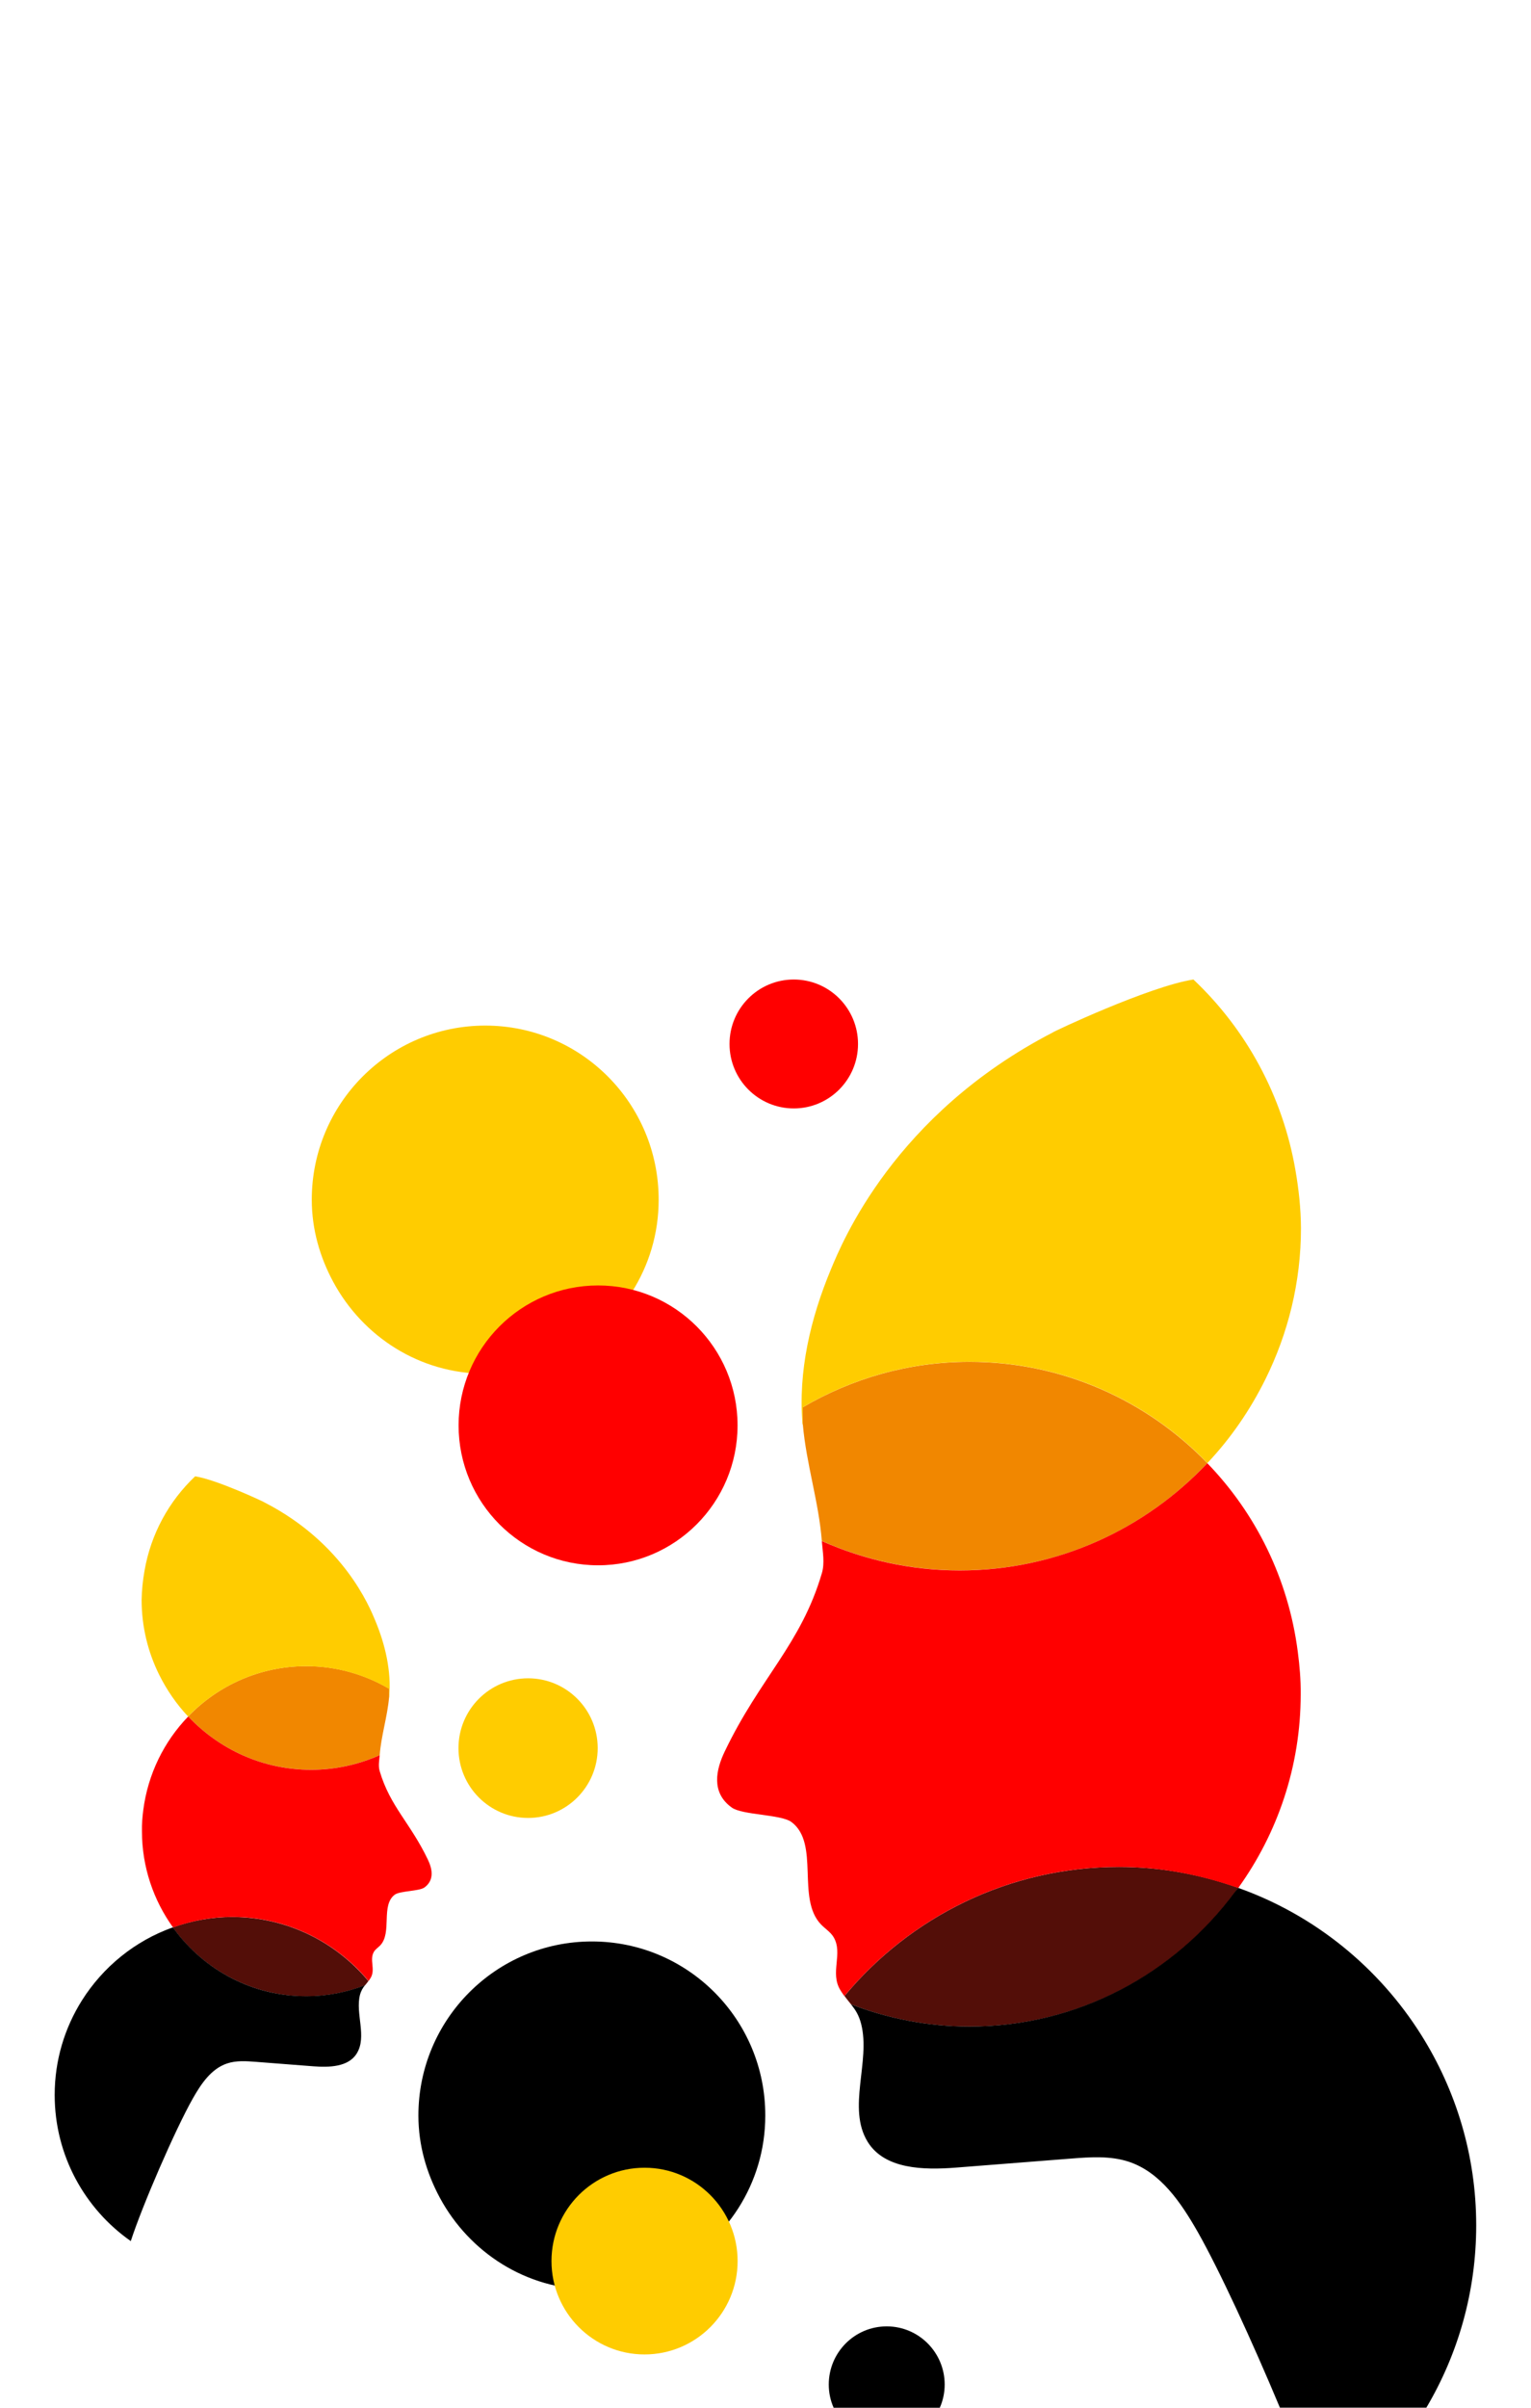
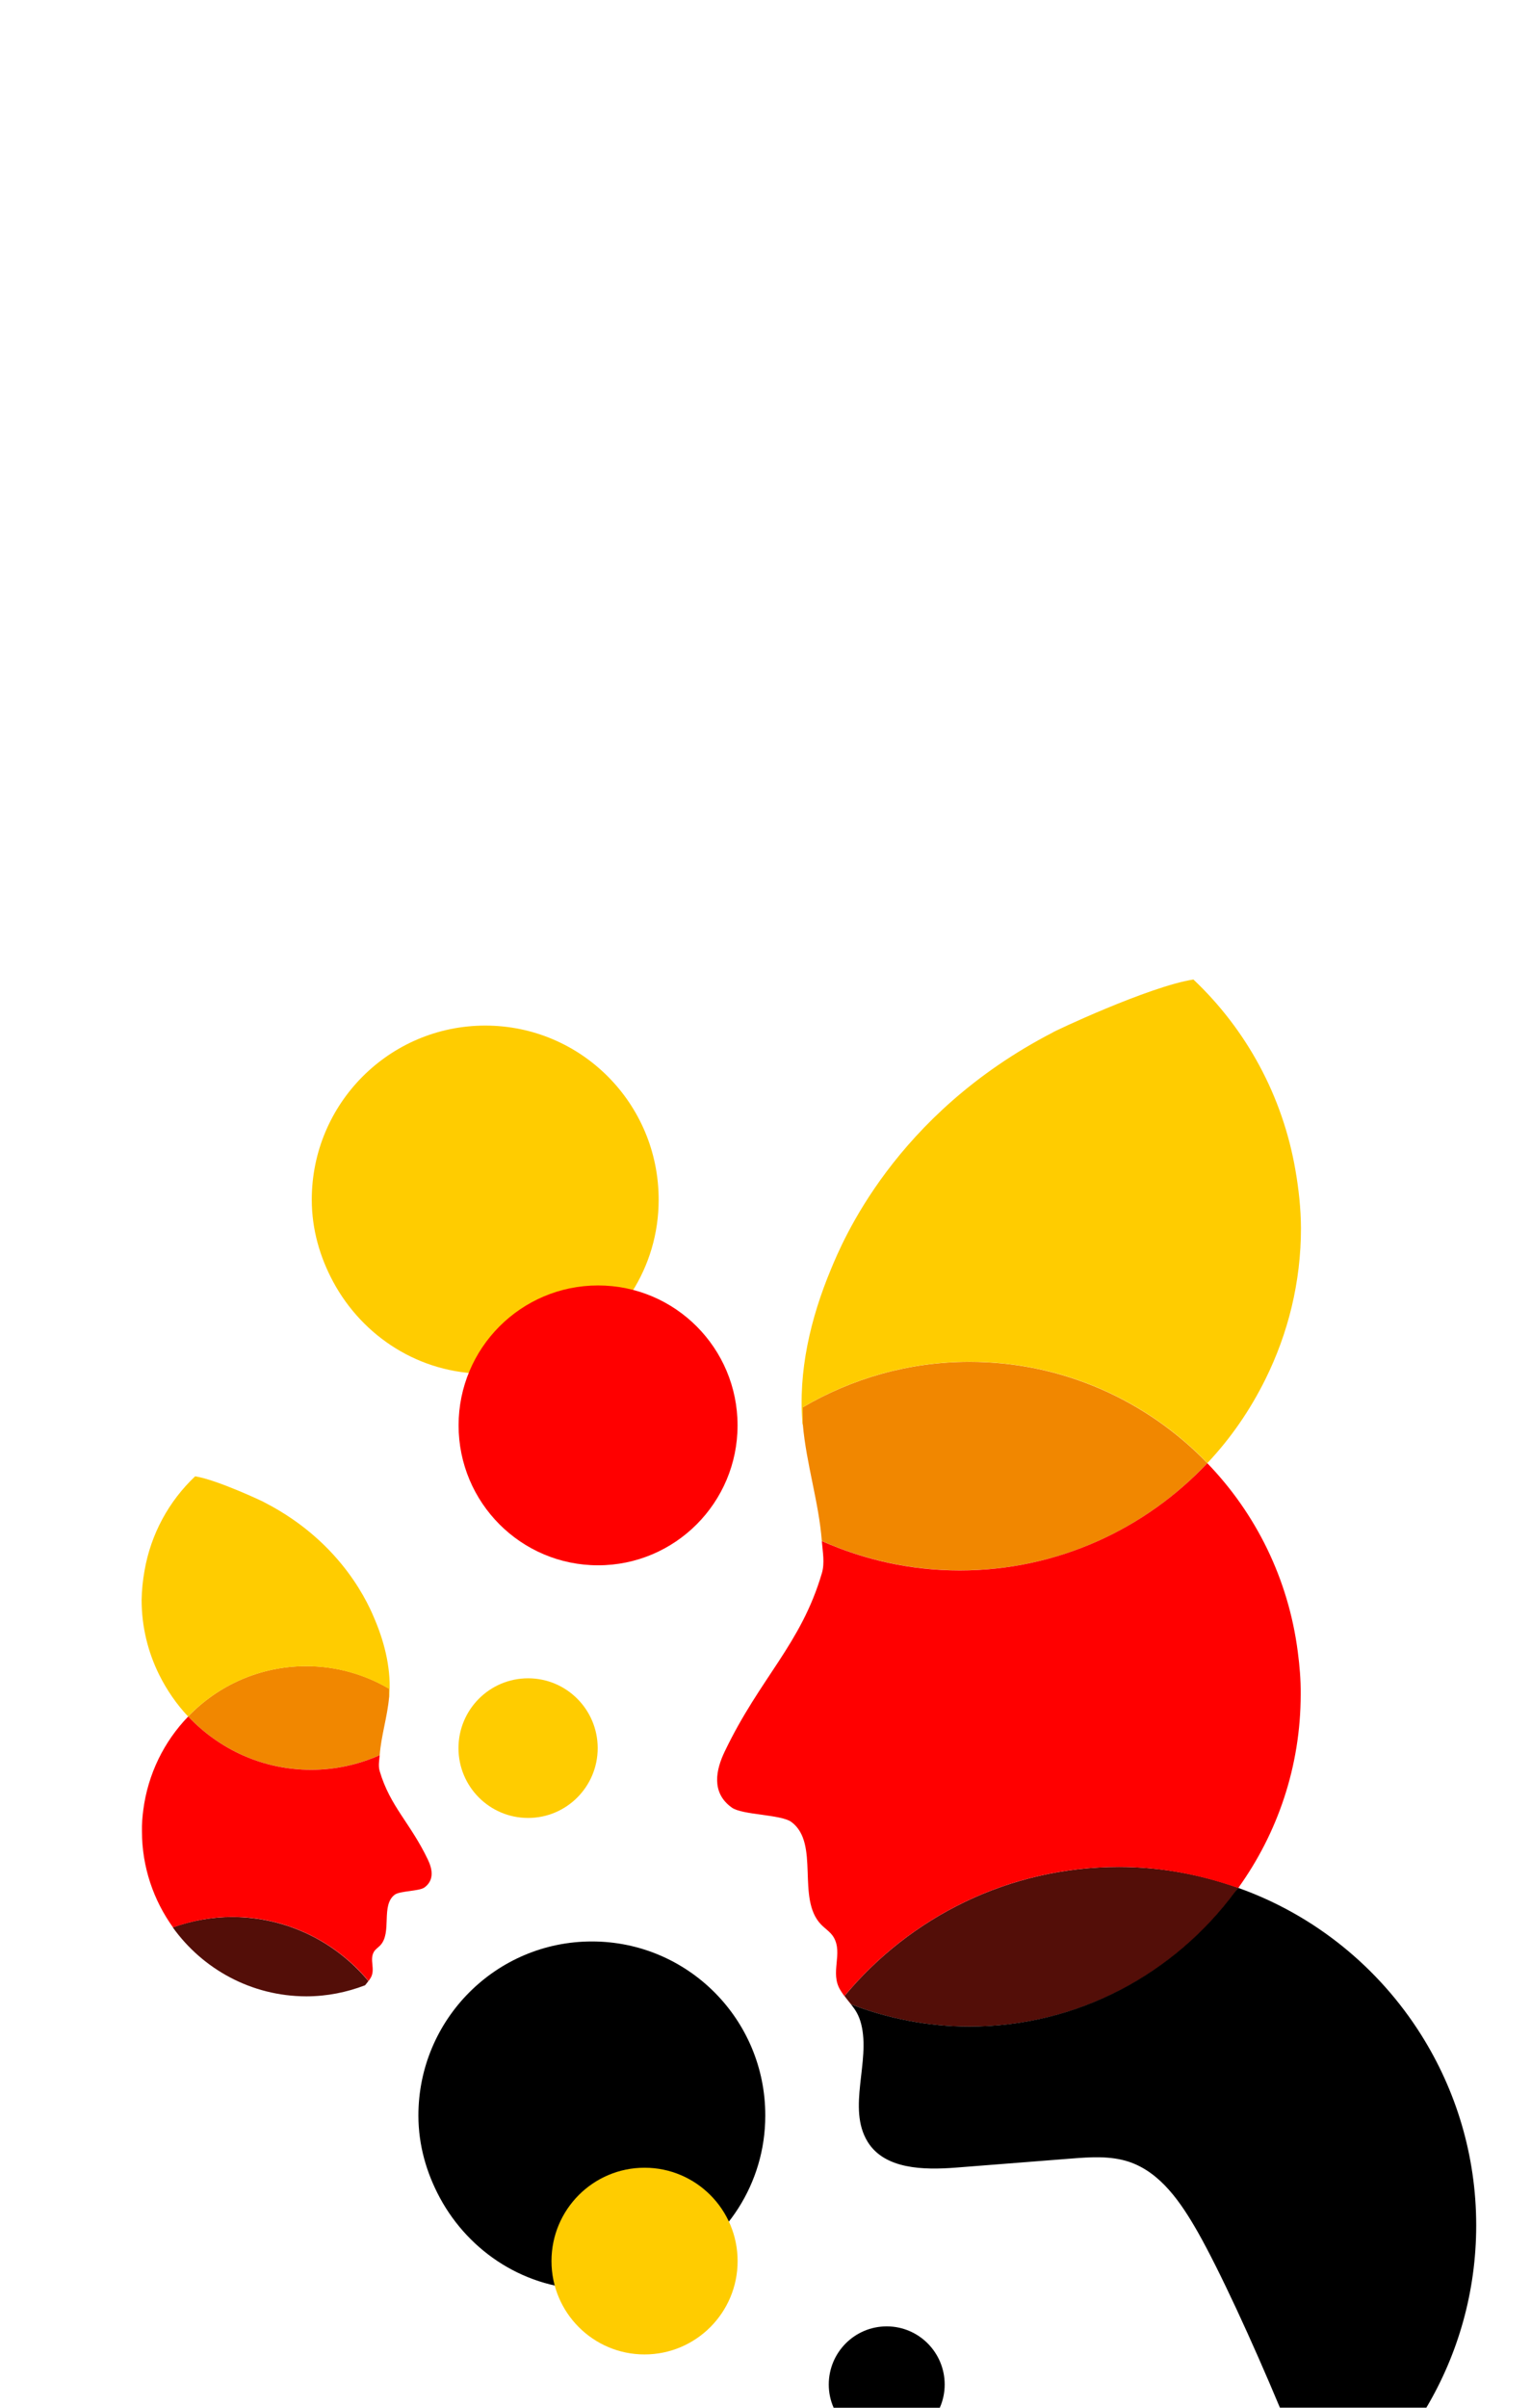
<svg xmlns="http://www.w3.org/2000/svg" version="1.1" id="Ebene_1" x="0px" y="0px" viewBox="0 0 280 440" style="enable-background:new 0 0 280 440;" xml:space="preserve">
  <style type="text/css">
	.st0{fill:#530E08;}
	.st1{fill:#F18700;}
	.st2{fill:#FF0000;}
	.st3{fill:#FFCC00;}
</style>
  <path class="st0" d="M226.49,345c-6.84-2.44-14.17-3.83-21.85-3.83c-20.17,0-38.2,9.17-50.19,23.58c0.42,0.57,0.82,1.05,1.21,1.54  c6.73,2.59,14.01,4.06,21.65,4.06C197.59,370.35,215.49,360.34,226.49,345z" />
  <path class="st1" d="M220.8,267.38c-11.02-11.4-26.42-18.51-43.49-18.51c-11.14,0-21.53,3.06-30.51,8.32  c0.01,1.04-0.07,2.09,0.03,3.13c0.62,7.16,2.92,14.19,3.47,21.28c7.72,3.43,16.23,5.37,25.22,5.37  C193.38,286.99,209.43,279.44,220.8,267.38z" />
  <path class="st2" d="M237.35,301.87c-1.71-13.33-7.67-25.3-16.55-34.48c-11.37,12.05-27.43,19.6-45.28,19.6  c-8.99,0-17.49-1.94-25.22-5.37c0.15,1.96,0.57,3.98,0.01,5.87c-3.82,13-11.29,19.07-17.76,32.57c-1.59,3.3-2.56,7.51,1.28,10.26  c1.92,1.39,9,1.23,10.91,2.64c5.25,3.91,0.86,14,5.41,18.72c0.77,0.8,1.75,1.39,2.31,2.33c1.76,2.99-0.71,6.46,1.21,9.64  c0.67,1.11,1.35,1.86,1.95,2.63c0.01,0,0.01,0,0.03,0.01c-0.39-0.49-0.79-0.97-1.21-1.54c11.99-14.41,30.01-23.58,50.19-23.58  c7.35,0,14.37,1.31,20.97,3.56c0.3,0.09,0.59,0.18,0.87,0.27c7.16-9.97,11.41-22.18,11.41-35.39  C237.91,306.98,237.68,304.4,237.35,301.87z" />
  <path class="st3" d="M236.92,213.85c-2.34-13.62-9.03-25.76-18.66-34.85c-8.07,1.24-25.9,9.64-25.73,9.68  c-29,14.99-38.53,38.39-40.56,43.27c-3.74,8.96-6.04,18.71-5.19,28.38l0.07-0.03c-0.09-1.04-0.01-2.09-0.03-3.13  c8.96-5.26,19.36-8.32,30.51-8.32c17.08,0,32.48,7.11,43.49,18.51c4.27-4.52,7.83-9.7,10.62-15.34c4.12-8.32,6.49-17.67,6.49-27.58  C237.91,220.84,237.52,217.31,236.92,213.85z" />
  <path class="st0" d="M31.6,352.22c3.39-1.21,7.04-1.9,10.85-1.9c10.01,0,18.97,4.56,24.92,11.71c-0.22,0.28-0.4,0.53-0.61,0.77  c-3.34,1.28-6.96,2.02-10.75,2.02C45.96,364.8,37.06,359.83,31.6,352.22z" />
-   <path d="M14.98,365.57c3.86-6.12,9.69-10.89,16.62-13.35c0.09,0.12,0.2,0.23,0.28,0.35c5.48,7.41,14.22,12.23,24.13,12.23  c3.79,0,7.4-0.73,10.75-2.02c-0.38,0.47-0.71,0.97-0.93,1.79c-0.86,3.4,1.32,7.61-0.58,10.68c-1.53,2.51-5.09,2.58-8.01,2.35  c-3.49-0.27-6.96-0.54-10.44-0.81c-1.76-0.13-3.59-0.27-5.28,0.3c-2.88,0.96-4.74,3.72-6.24,6.37c-3.24,5.71-9.29,19.68-11.36,26.09  C15.52,403.67,10,393.9,10,382.84C10,376.49,11.83,370.58,14.98,365.57z" />
  <path class="st1" d="M34.42,313.67c5.46-5.67,13.12-9.19,21.6-9.19c5.53,0,10.7,1.52,15.15,4.13c-0.01,0.51,0.03,1.04-0.01,1.55  c-0.31,3.55-1.45,7.04-1.72,10.58c-3.84,1.7-8.06,2.67-12.53,2.67C48.04,323.41,40.06,319.66,34.42,313.67z" />
  <path class="st2" d="M26.2,330.8c0.85-6.61,3.81-12.56,8.22-17.12c5.65,5.99,13.62,9.74,22.49,9.74c4.47,0,8.69-0.97,12.53-2.67  c-0.08,0.97-0.28,1.97,0,2.91c1.9,6.46,5.61,9.47,8.81,16.17c0.79,1.65,1.26,3.72-0.63,5.1c-0.96,0.69-4.47,0.61-5.42,1.31  c-2.61,1.94-0.43,6.95-2.68,9.29c-0.38,0.39-0.87,0.69-1.14,1.16c-0.87,1.48,0.35,3.21-0.61,4.79c-0.34,0.55-0.67,0.93-0.97,1.31  h-0.01c0.19-0.24,0.39-0.49,0.61-0.77c-5.95-7.15-14.91-11.71-24.92-11.71c-3.65,0-7.15,0.65-10.42,1.77  c-0.15,0.05-0.3,0.08-0.43,0.13c-3.55-4.95-5.67-11.01-5.67-17.58C25.93,333.34,26.04,332.05,26.2,330.8z" />
  <path class="st3" d="M26.42,287.1c1.16-6.77,4.48-12.79,9.27-17.31c4.01,0.62,12.86,4.79,12.78,4.82  c14.39,7.43,19.12,19.05,20.13,21.47c1.86,4.45,3,9.29,2.58,14.1l-0.04-0.01c0.04-0.51,0-1.04,0.01-1.55  c-4.45-2.6-9.62-4.13-15.15-4.13c-8.48,0-16.13,3.53-21.6,9.19c-2.11-2.24-3.89-4.82-5.28-7.61c-2.05-4.13-3.22-8.77-3.22-13.7  C25.93,290.56,26.12,288.81,26.42,287.1z" />
  <path d="M108.25,354.79c-17.52,0-31.73,14.24-31.73,31.81c0,5.48,1.51,10.55,3.93,15.04c5.37,9.94,15.73,16.77,27.79,16.77  c5.09,0,9.82-1.31,14.08-3.44c10.42-5.21,17.64-15.89,17.64-28.35C139.99,369.03,125.79,354.79,108.25,354.79z" />
  <path class="st3" d="M88.75,187.42c-17.52,0-31.73,14.24-31.73,31.81c0,5.48,1.51,10.55,3.93,15.04  c5.37,9.94,15.73,16.77,27.79,16.77c5.09,0,9.82-1.31,14.08-3.44c10.42-5.21,17.64-15.89,17.64-28.35  C120.47,201.65,106.27,187.42,88.75,187.42z" />
-   <ellipse class="st2" cx="145.17" cy="190.78" rx="11.75" ry="11.78" />
  <ellipse class="st2" cx="109.38" cy="260.48" rx="25.51" ry="25.57" />
  <ellipse class="st3" cx="117.88" cy="413.2" rx="17.02" ry="17.06" />
  <ellipse class="st3" cx="96.58" cy="319.46" rx="12.73" ry="12.76" />
  <path d="M158.68,391.4c3.11,5.04,10.24,5.18,16.13,4.72c7.01-0.55,14.02-1.09,21.03-1.65c3.55-0.28,7.23-0.54,10.62,0.58  c5.81,1.94,9.54,7.49,12.58,12.81c3.96,6.96,9.98,20.03,15.04,32.13h26.78c5.79-9.77,9.12-21.16,9.12-33.35  c-0.01-12.77-3.71-24.68-10.05-34.76c-7.76-12.34-19.51-21.92-33.47-26.88c-0.17,0.26-0.4,0.47-0.58,0.71  c-11.03,14.9-28.65,24.63-48.59,24.63c-7.64,0-14.92-1.48-21.65-4.06c0.77,0.96,1.44,1.94,1.86,3.61  C159.24,376.74,154.88,385.21,158.68,391.4z" />
  <path d="M171.88,440c0.57-1.3,0.89-2.73,0.89-4.24c0-5.87-4.75-10.63-10.6-10.63c-5.86,0-10.6,4.76-10.6,10.63  c0,1.51,0.32,2.94,0.89,4.24H171.88z" />
</svg>